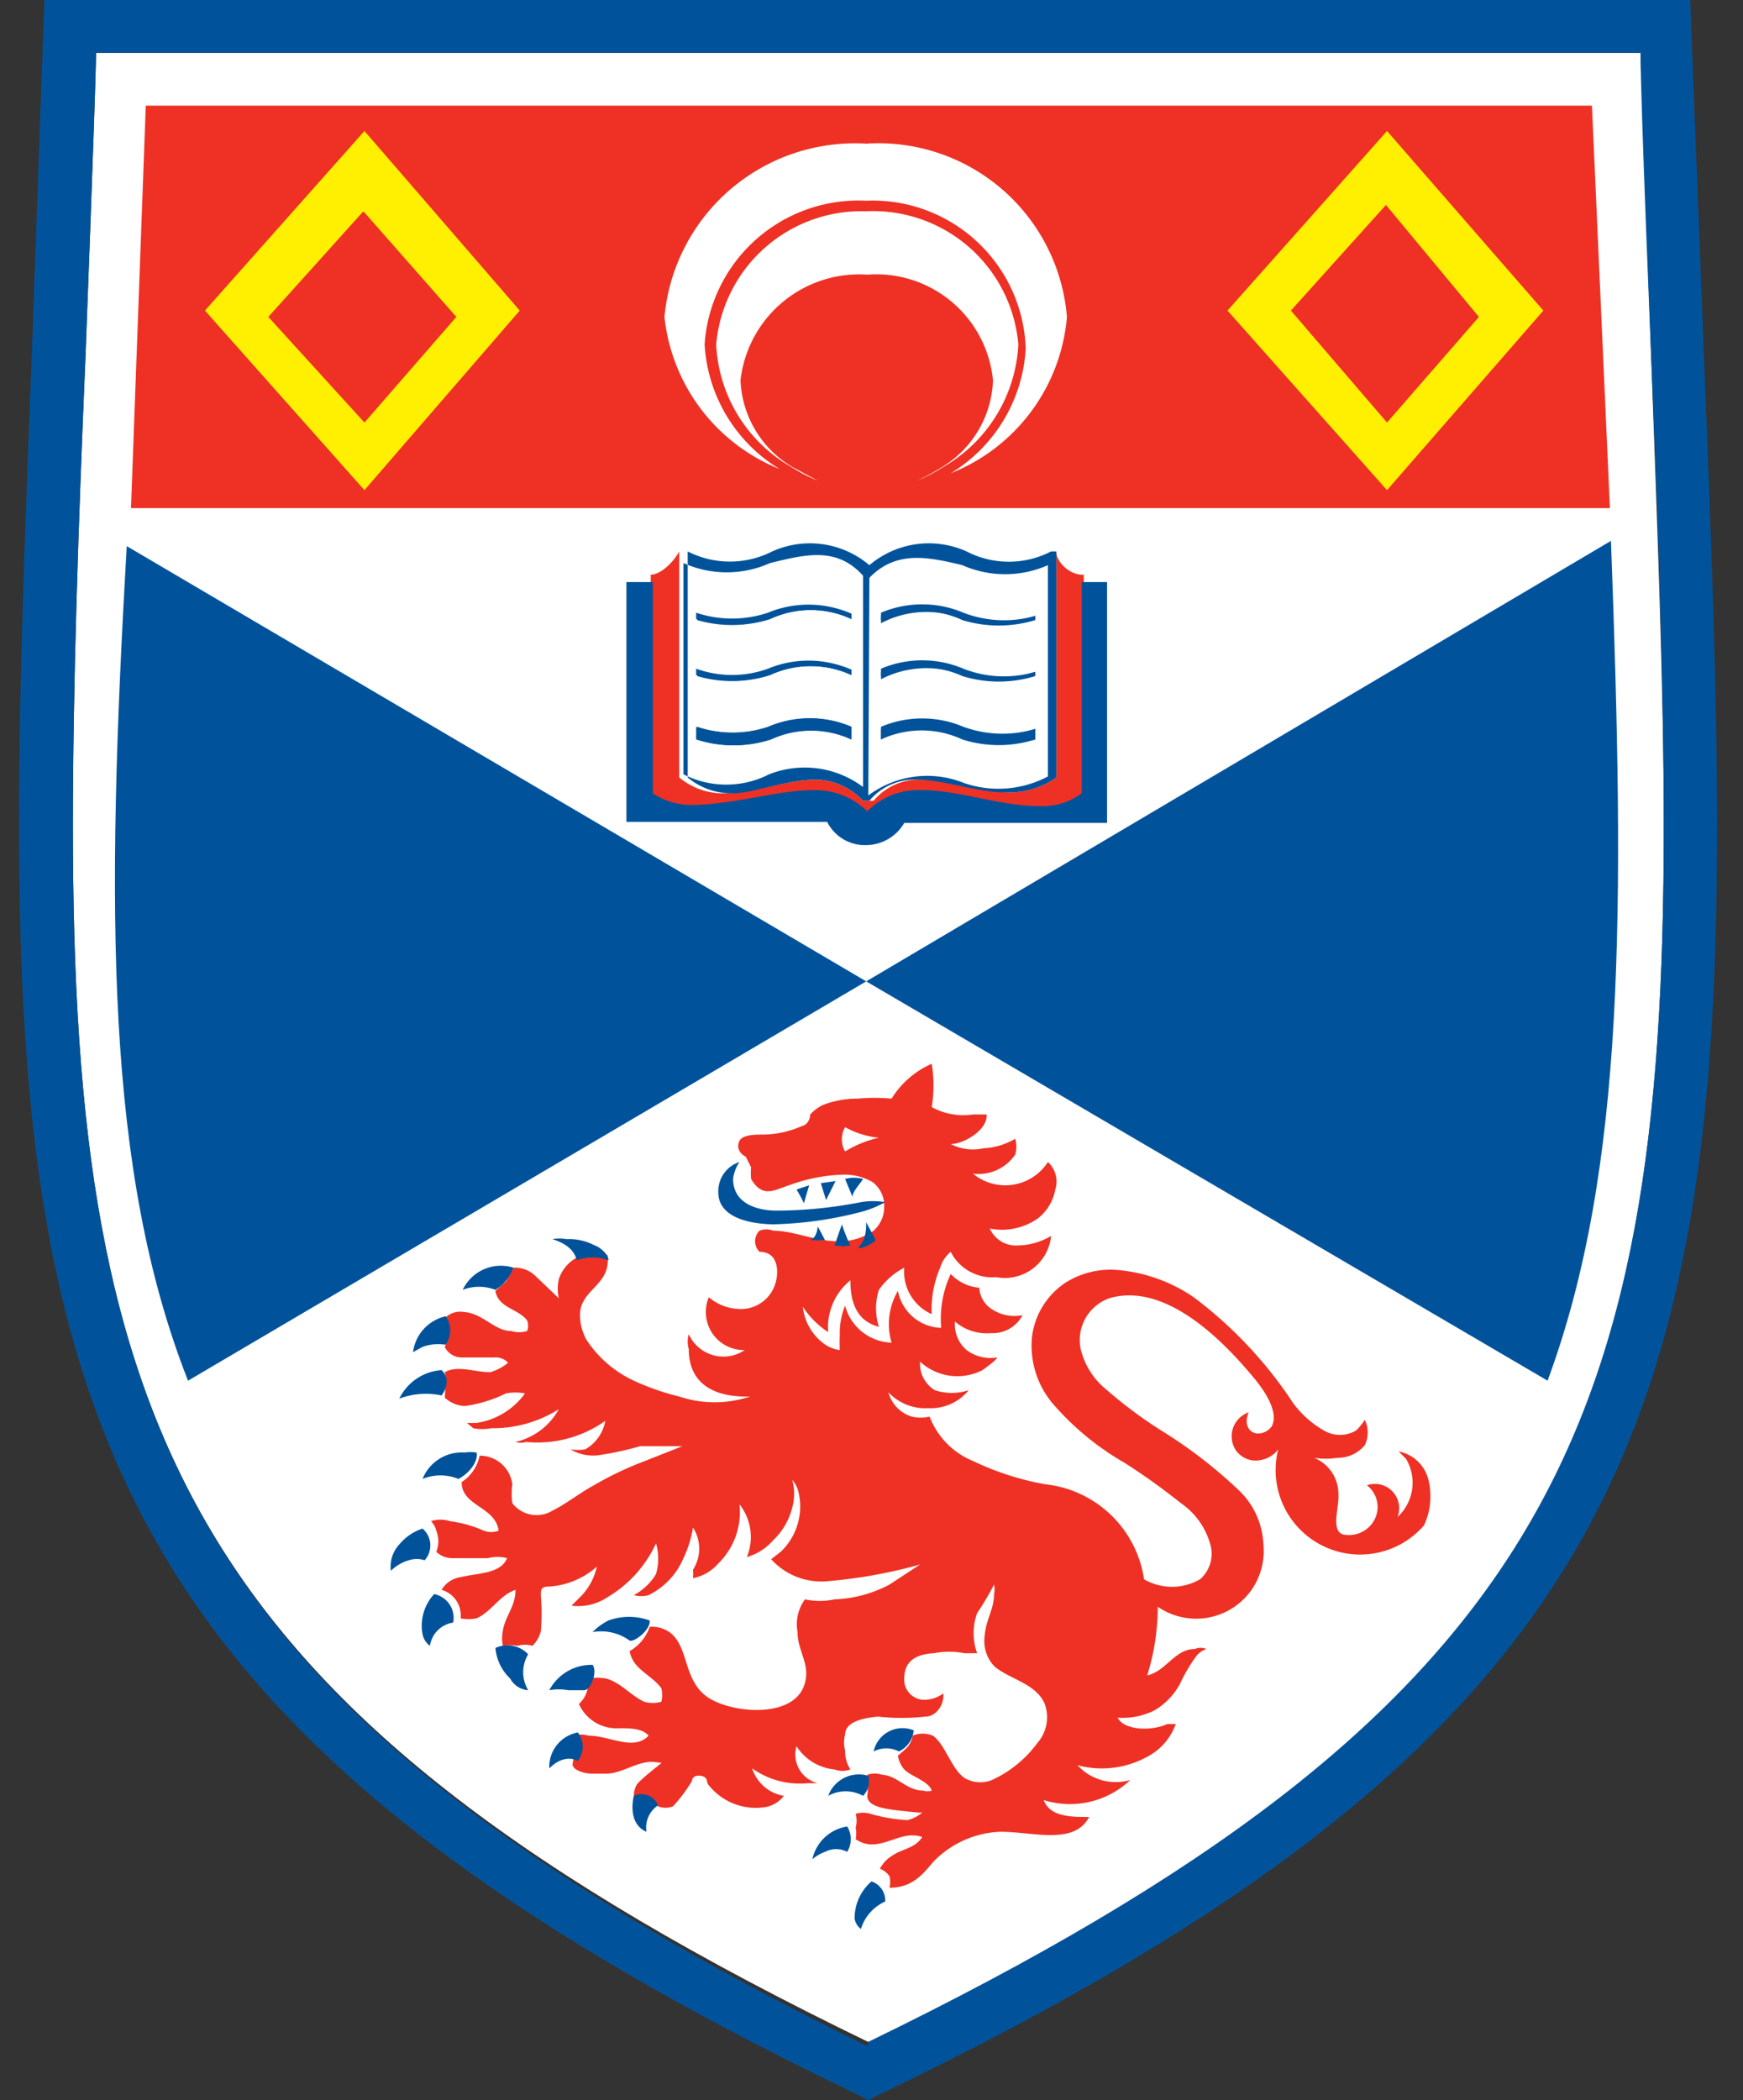
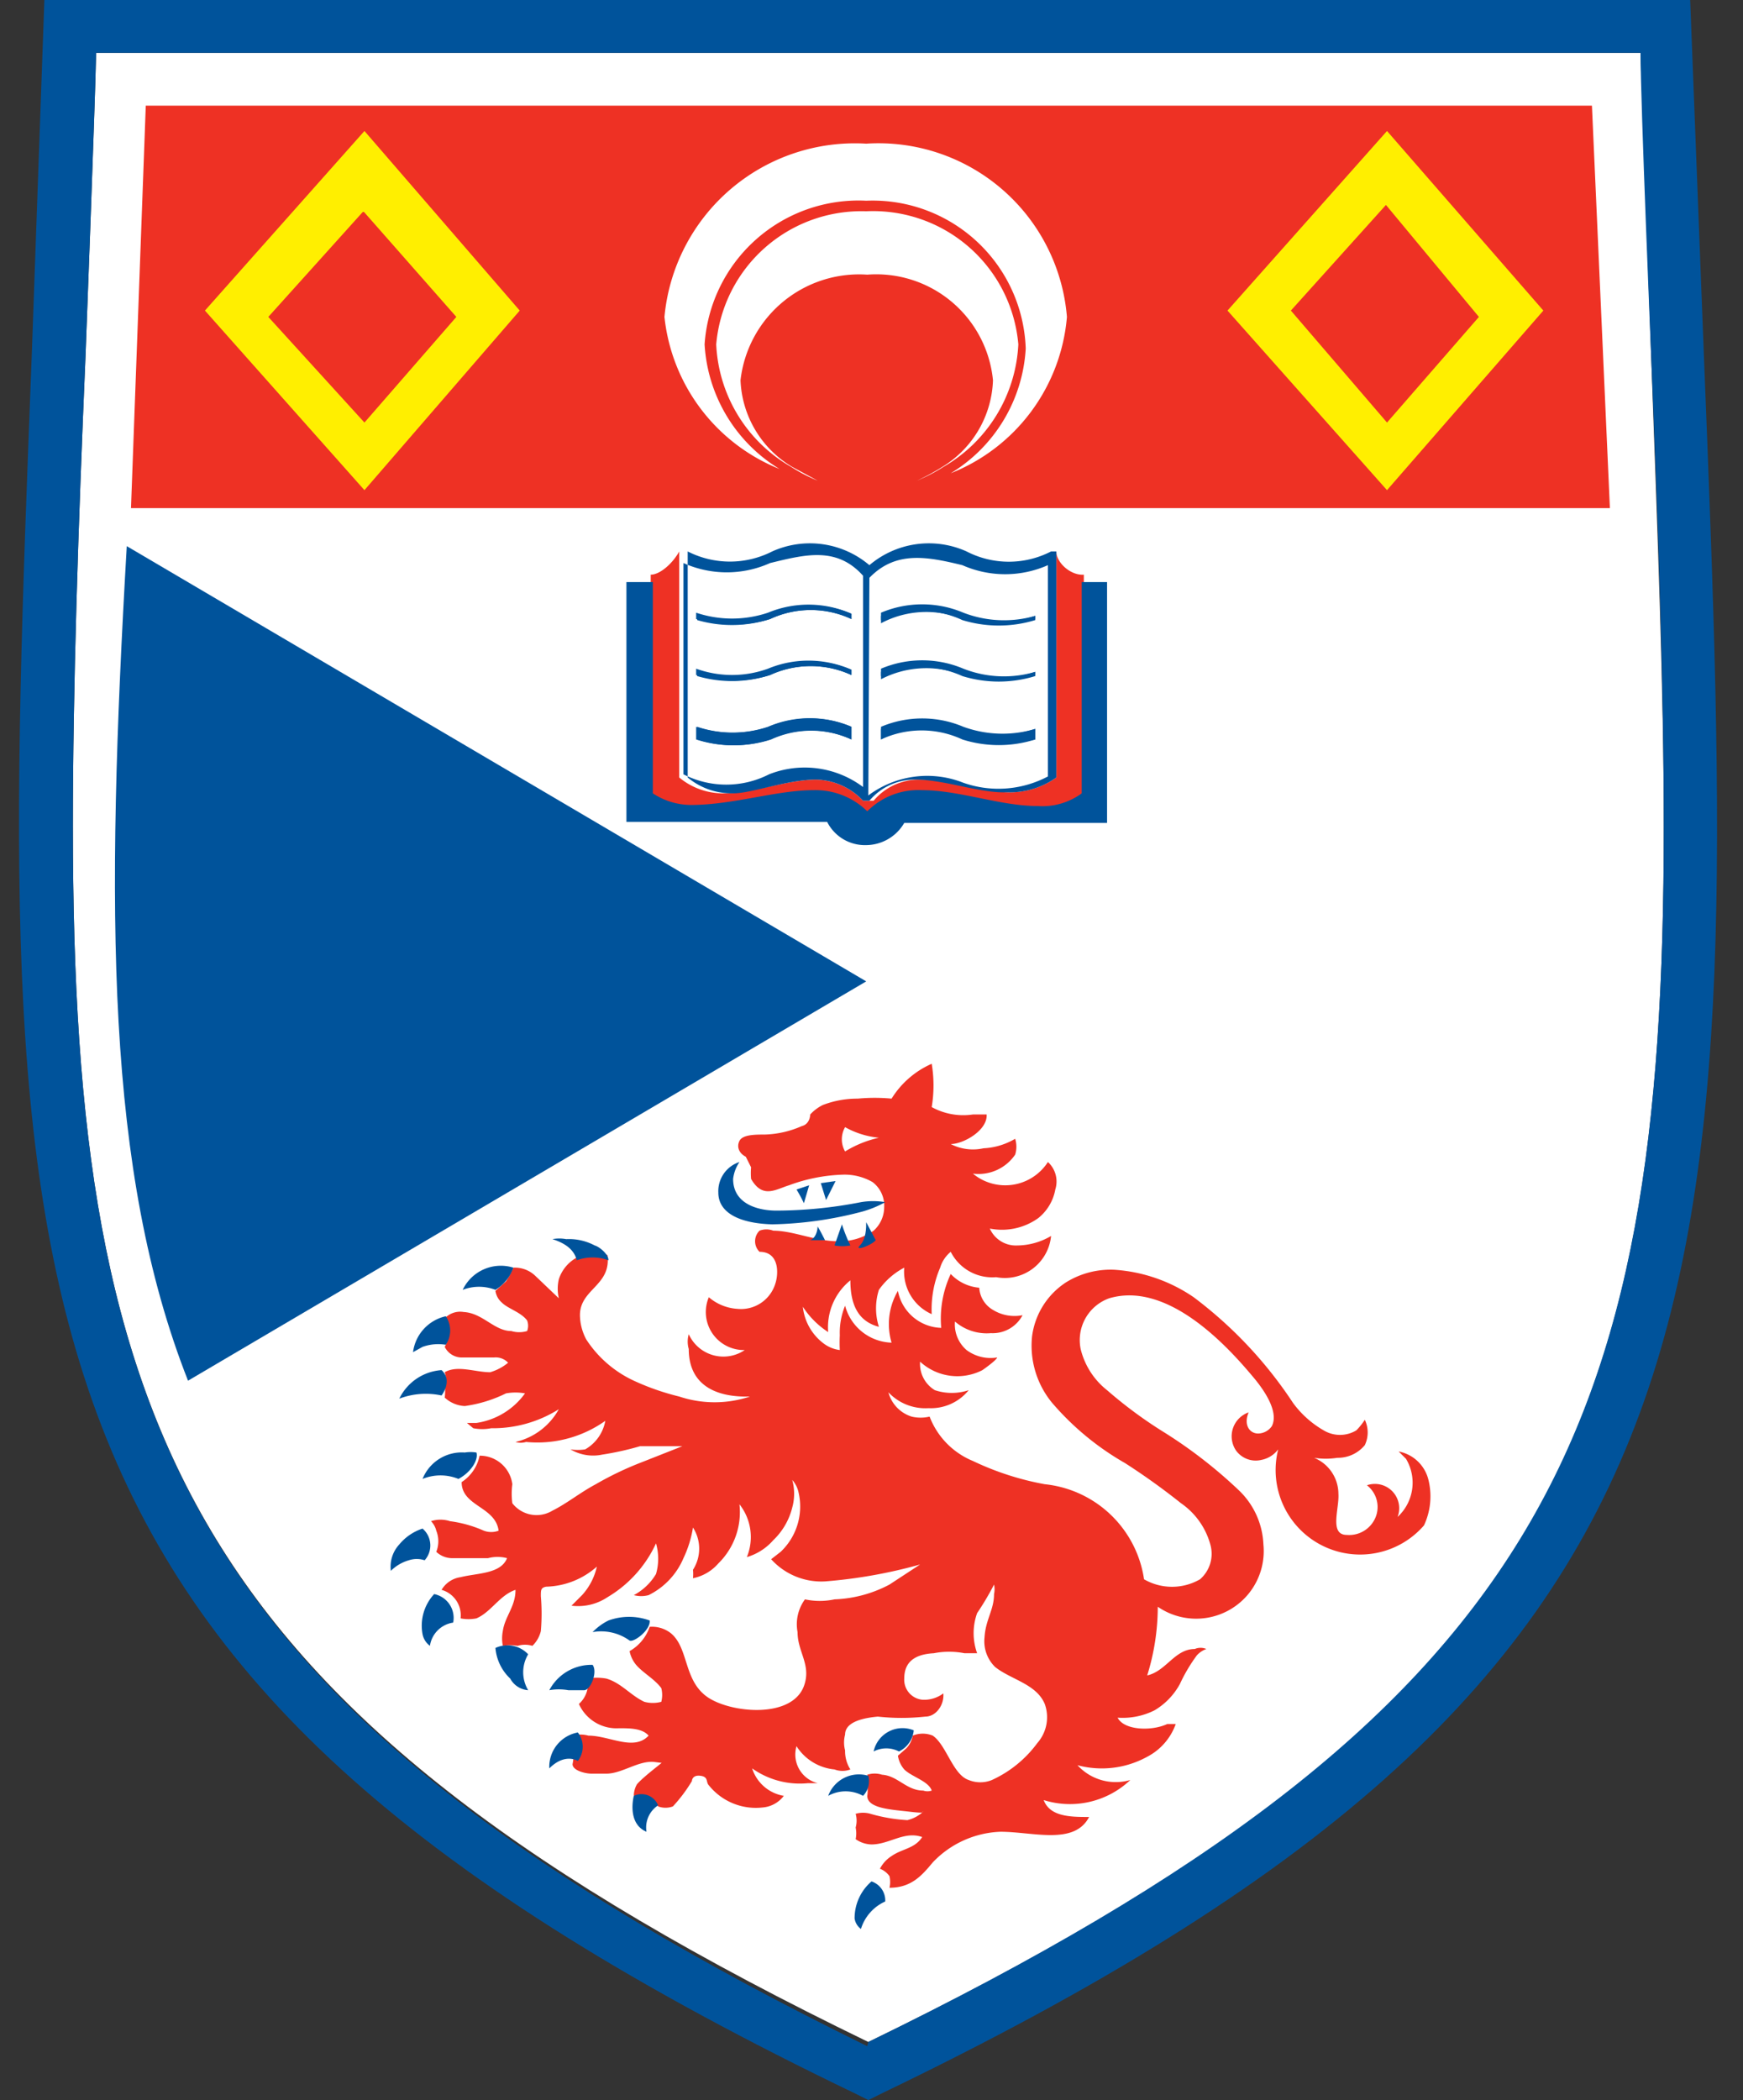
<svg xmlns="http://www.w3.org/2000/svg" id="a_w" data-name="a/w" viewBox="0 0 16.5 19.88">
  <rect x="0" y="0" width="16.5" height="19.88" fill="#333333" stroke="none" />
  <defs>
    <style>.cls-1{fill:none;}.cls-2{fill:#fff;}.cls-3{fill:#ee3124;}.cls-4{fill:#ffef00;}.cls-5{fill:#00539b;}</style>
  </defs>
  <title>university-of-st-andrews-crest5</title>
  <rect class="cls-1" x="-9.74" y="-9.91" width="127.32" height="39.77" />
  <path class="cls-2" d="M.91.5C.9,1,.81,3.36.81,3.36.74,5,.69,6.51.69,7.82c0,5.77,1.11,8.4,7.53,11.51,6.42-3.11,7.53-5.74,7.53-11.5,0-1.31-.06-2.79-.12-4.47L15.53.5Z" />
  <path class="cls-3" d="M15.07,1H1.38L1.24,4.81h14ZM8.68,4.55v0a2.12,2.12,0,0,0,.24-.13,1,1,0,0,0,.48-.82,1.11,1.11,0,0,0-1.19-1,1.13,1.13,0,0,0-1.2,1,1,1,0,0,0,.49.82l.24.13v0a1.5,1.5,0,0,1-.25-.13,1.41,1.41,0,0,1-.71-1.16A1.38,1.38,0,0,1,8.2,2,1.38,1.38,0,0,1,9.64,3.26a1.42,1.42,0,0,1-.71,1.16A1.51,1.51,0,0,1,8.68,4.55ZM9,4.48v0a1.48,1.48,0,0,0,.71-1.18A1.45,1.45,0,0,0,8.2,1.9,1.46,1.46,0,0,0,6.67,3.26a1.48,1.48,0,0,0,.71,1.18v0A1.75,1.75,0,0,1,6.29,3,1.81,1.81,0,0,1,8.2,1.36,1.79,1.79,0,0,1,10.1,3,1.75,1.75,0,0,1,9,4.48Z" />
  <path class="cls-3" d="M10,5.22V7.36a.76.76,0,0,1-.43.14c-.27,0-.59-.12-.87-.12a.56.56,0,0,0-.43.2H8.17a.63.63,0,0,0-.44-.2c-.28,0-.61.13-.87.13a.65.65,0,0,1-.43-.15V5.22c-.06.11-.18.22-.27.22V7.56a.63.63,0,0,0,.39.12c.35,0,.77-.15,1.13-.15a.68.68,0,0,1,.53.21.68.68,0,0,1,.52-.21c.36,0,.79.16,1.14.15a.64.64,0,0,0,.39-.12V5.44C10.14,5.45,10,5.33,10,5.22Z" />
  <path class="cls-3" d="M13.52,14a.36.36,0,0,0-.28-.26l.07.07a.44.44,0,0,1-.08.55.23.23,0,0,0-.29-.3.26.26,0,0,1,.09.28.27.27,0,0,1-.28.19c-.17,0-.07-.25-.08-.39a.37.37,0,0,0-.23-.34s0,0,0,0a.71.71,0,0,0,.22,0,.33.33,0,0,0,.26-.12.28.28,0,0,0,0-.24.64.64,0,0,1-.08.1.3.3,0,0,1-.31,0,.94.94,0,0,1-.29-.26,4,4,0,0,0-.94-1,1.5,1.5,0,0,0-.75-.26.8.8,0,0,0-.46.12.72.72,0,0,0-.32.51.85.85,0,0,0,.19.63,2.62,2.62,0,0,0,.69.57,6.39,6.39,0,0,1,.53.38.7.7,0,0,1,.28.4.32.32,0,0,1-.1.32.53.53,0,0,1-.53,0,1.06,1.06,0,0,0-.94-.9,2.69,2.69,0,0,1-.68-.22.74.74,0,0,1-.41-.42.37.37,0,0,1-.17,0,.33.33,0,0,1-.22-.23.48.48,0,0,0,.38.15.46.46,0,0,0,.38-.17.51.51,0,0,1-.32,0,.29.29,0,0,1-.14-.27.52.52,0,0,0,.59.08s.13-.09.14-.12a.38.38,0,0,1-.29-.07.32.32,0,0,1-.11-.27.46.46,0,0,0,.34.11.32.32,0,0,0,.3-.17.39.39,0,0,1-.28-.05.26.26,0,0,1-.13-.21A.42.42,0,0,1,9,12.06a1,1,0,0,0-.09.51.43.43,0,0,1-.41-.35.62.62,0,0,0-.06.49A.47.47,0,0,1,8,12.36a.67.67,0,0,0-.05.28,1.35,1.35,0,0,0,0,.14.32.32,0,0,1-.15-.06.5.5,0,0,1-.2-.35.81.81,0,0,0,.24.24.57.57,0,0,1,.21-.49c0,.24.08.39.27.44a.58.58,0,0,1,0-.35A.68.68,0,0,1,8.56,12a.44.44,0,0,0,.26.44A1,1,0,0,1,8.9,12,.31.31,0,0,1,9,11.85a.44.44,0,0,0,.43.24.44.44,0,0,0,.52-.39.64.64,0,0,1-.32.09.27.27,0,0,1-.26-.16.59.59,0,0,0,.46-.1.45.45,0,0,0,.16-.27A.25.25,0,0,0,9.92,11a.48.48,0,0,1-.71.11.42.42,0,0,0,.4-.18.25.25,0,0,0,0-.15.65.65,0,0,1-.3.09A.46.46,0,0,1,9,10.83c.12,0,.35-.13.34-.28l-.13,0a.62.62,0,0,1-.39-.07,1.25,1.25,0,0,0,0-.41.85.85,0,0,0-.38.33,1.71,1.71,0,0,0-.32,0,.91.91,0,0,0-.33.06.4.4,0,0,0-.12.09s0,.09-.08.11a.93.93,0,0,1-.35.08c-.09,0-.21,0-.24.06s0,.12.06.15l.05.1a.62.62,0,0,0,0,.11c.11.19.23.1.36.06a1.6,1.6,0,0,1,.5-.1.53.53,0,0,1,.29.07.28.28,0,0,1,.11.24.3.3,0,0,1-.1.22.56.56,0,0,1-.34.1c-.21,0-.42-.1-.61-.1a.18.18,0,0,0-.13,0,.14.14,0,0,0,0,.2c.19,0,.18.21.15.3a.34.34,0,0,1-.36.24.46.46,0,0,1-.27-.11.36.36,0,0,0,.34.5.36.36,0,0,1-.53-.15.25.25,0,0,0,0,.14c0,.33.24.46.58.45a1.06,1.06,0,0,1-.67,0A2.34,2.34,0,0,1,6,13.07a1.08,1.08,0,0,1-.45-.39.5.5,0,0,1-.06-.23c0-.25.3-.28.26-.57a.36.36,0,0,0-.46.23.4.4,0,0,0,0,.18l-.22-.21A.28.28,0,0,0,4.86,12a.91.91,0,0,1-.07.13l-.1.09a.18.18,0,0,0,.06.11c.06.06.18.09.24.17a.14.14,0,0,1,0,.1.26.26,0,0,1-.15,0c-.16,0-.27-.17-.45-.18a.2.2,0,0,0-.18.06.27.27,0,0,1,0,.27.18.18,0,0,0,.15.1c.1,0,.22,0,.32,0a.16.16,0,0,1,.13.05.48.48,0,0,1-.17.09c-.14,0-.31-.07-.43,0a.18.18,0,0,1,0,.12.48.48,0,0,1,0,.12.3.3,0,0,0,.19.08,1.27,1.27,0,0,0,.39-.12.51.51,0,0,1,.18,0,.69.69,0,0,1-.46.28H4.42s0,0,.06.05a.44.44,0,0,0,.17,0,1.17,1.17,0,0,0,.64-.18.63.63,0,0,1-.41.31.17.17,0,0,0,.1,0,1.11,1.11,0,0,0,.75-.2.39.39,0,0,1-.19.27.44.44,0,0,1-.14,0,.42.42,0,0,0,.3.05,2.78,2.78,0,0,0,.36-.08c.18,0,.29,0,.4,0l-.38.15a3.08,3.08,0,0,0-.44.21c-.15.08-.27.18-.41.25a.29.29,0,0,1-.38-.07.68.68,0,0,1,0-.18.31.31,0,0,0-.31-.27.39.39,0,0,1-.17.25c0,.23.32.23.35.46a.2.2,0,0,1-.14,0,1.16,1.16,0,0,0-.32-.09.29.29,0,0,0-.18,0,.19.19,0,0,1,.05.09.27.27,0,0,1,0,.2.22.22,0,0,0,.16.06c.11,0,.23,0,.33,0a.35.35,0,0,1,.18,0c-.06.15-.28.14-.44.18a.25.25,0,0,0-.18.12.25.25,0,0,1,.18.27.39.39,0,0,0,.15,0c.14-.06.22-.22.37-.27,0,.16-.1.25-.12.39a.36.36,0,0,0,0,.14.41.41,0,0,1,.14,0,.24.24,0,0,1,.14,0,.29.29,0,0,0,.08-.14,1.94,1.94,0,0,0,0-.33c0-.06,0-.08.05-.09a.75.75,0,0,0,.48-.19.59.59,0,0,1-.14.27l-.1.1a.5.5,0,0,0,.34-.08,1.15,1.15,0,0,0,.46-.51.52.52,0,0,1,0,.29A.54.54,0,0,1,6,15.1a.27.27,0,0,0,.14,0,.69.69,0,0,0,.33-.35,1.06,1.06,0,0,0,.09-.29.37.37,0,0,1,0,.4.41.41,0,0,1,0,.08.43.43,0,0,0,.24-.14A.68.68,0,0,0,7,14.24a.5.5,0,0,1,.07.5.53.53,0,0,0,.25-.16.64.64,0,0,0,.18-.31.49.49,0,0,0,0-.26.26.26,0,0,1,.06.12.59.59,0,0,1-.17.56l-.09.07a.64.64,0,0,0,.51.21,4.69,4.69,0,0,0,.9-.16L8.42,15a1.2,1.2,0,0,1-.52.14.67.67,0,0,1-.28,0,.4.4,0,0,0-.07.31c0,.18.12.3.07.48-.09.35-.71.29-.93.13s-.17-.46-.34-.6a.29.29,0,0,0-.2-.06.42.42,0,0,1-.19.23.29.29,0,0,0,.08.15c.07.07.16.12.22.2a.26.26,0,0,1,0,.13.31.31,0,0,1-.16,0c-.13-.06-.22-.18-.36-.22a.5.5,0,0,0-.18,0,.25.25,0,0,1-.08.24.39.39,0,0,0,.38.23c.1,0,.22,0,.28.07-.14.15-.37,0-.57,0a.28.28,0,0,0-.15,0,.29.29,0,0,1,0,.11.38.38,0,0,1,0,.16c0,.06.12.09.18.09h.14c.15,0,.31-.13.46-.11s.06,0,.07,0-.17.13-.24.21A.22.22,0,0,0,6,17c.12,0,.17,0,.23.1a.2.2,0,0,0,.14,0,1.43,1.43,0,0,0,.18-.24s0-.06.08-.05.05.06.08.09a.57.57,0,0,0,.51.21A.28.28,0,0,0,7.42,17a.38.38,0,0,1-.3-.26.78.78,0,0,0,.53.14s.08,0,.09,0a.28.28,0,0,1-.2-.35.48.48,0,0,0,.36.22.21.21,0,0,0,.15,0A.32.32,0,0,1,8,16.57a.29.29,0,0,1,0-.15c0-.13.2-.16.31-.17a2.08,2.08,0,0,0,.45,0c.1,0,.18-.11.17-.22a.3.3,0,0,1-.2.06.19.19,0,0,1-.17-.2c0-.15.09-.23.28-.24a.75.75,0,0,1,.29,0l.12,0a.56.56,0,0,1,0-.38A2.59,2.59,0,0,0,9.41,15a.21.21,0,0,1,0,.09c0,.15-.08.24-.09.41a.34.34,0,0,0,.1.28c.15.12.39.16.47.35a.37.37,0,0,1-.07.37,1.1,1.1,0,0,1-.43.35.29.29,0,0,1-.22,0c-.15-.05-.21-.33-.34-.42a.25.25,0,0,0-.19,0,.23.23,0,0,1-.06.12l-.08.07a.26.26,0,0,0,.06.13c.07.07.23.11.26.2a.12.12,0,0,1-.08,0c-.16,0-.24-.14-.39-.15a.23.23,0,0,0-.14,0,.17.17,0,0,1,0,.1.33.33,0,0,1,0,.1c0,.12.23.13.4.15s.11,0,.13,0a.35.35,0,0,1-.15.08,1.57,1.57,0,0,1-.35-.06.25.25,0,0,0-.14,0,.24.24,0,0,1,0,.13.27.27,0,0,1,0,.11.27.27,0,0,0,.15.05c.17,0,.31-.13.48-.07-.07.11-.19.11-.29.18a.31.31,0,0,0-.11.12.2.2,0,0,1,.09.07.24.24,0,0,1,0,.11c.21,0,.31-.12.41-.24a.93.93,0,0,1,.64-.29c.31,0,.7.13.84-.14-.17,0-.37,0-.43-.16a.83.83,0,0,0,.82-.19.49.49,0,0,1-.5-.14.89.89,0,0,0,.66-.08.56.56,0,0,0,.27-.31l-.08,0c-.15.07-.41.06-.47-.06a.67.67,0,0,0,.35-.07.65.65,0,0,0,.24-.25,1.54,1.54,0,0,1,.16-.27.22.22,0,0,1,.09-.06.14.14,0,0,0-.11,0c-.19,0-.27.21-.45.25a2.19,2.19,0,0,0,.1-.65.64.64,0,0,0,1-.59.75.75,0,0,0-.23-.51,4.46,4.46,0,0,0-.74-.57,4.18,4.18,0,0,1-.51-.38.71.71,0,0,1-.25-.39.42.42,0,0,1,.27-.48c.54-.16,1.09.42,1.35.73.06.07.27.32.19.48a.16.16,0,0,1-.13.07c-.08,0-.14-.08-.09-.2a.24.24,0,0,0-.12.36.23.23,0,0,0,.24.09.26.26,0,0,0,.16-.1.8.8,0,0,0,1.38.72A.65.65,0,0,0,13.52,14ZM8,10.9a.23.23,0,0,1,0-.23.81.81,0,0,0,.32.1A1.05,1.05,0,0,0,8,10.9Z" />
  <path class="cls-4" d="M13.13,1.24l-1.51,1.7,1.51,1.7,1.48-1.7Zm-.91,1.7.9-1L14,3l-.87,1Z" />
  <path class="cls-4" d="M1.94,2.94l1.51,1.7,1.47-1.7L3.45,1.24ZM3.45,4l-.91-1,.9-1,.88,1Z" />
  <path class="cls-5" d="M9.12,6.88a1,1,0,0,0-.78,0V7a.91.91,0,0,1,.77,0A1.14,1.14,0,0,0,9.8,7V6.9A1.08,1.08,0,0,1,9.12,6.88Z" />
  <path class="cls-5" d="M7.27,6.33a1,1,0,0,1-.68,0v.06a1.17,1.17,0,0,0,.7,0,.92.92,0,0,1,.77,0V6.34A1,1,0,0,0,7.27,6.33Z" />
  <path class="cls-5" d="M7.27,5.8a1.07,1.07,0,0,1-.68,0v.06a1.19,1.19,0,0,0,.7,0,.91.91,0,0,1,.77,0V5.81A1,1,0,0,0,7.27,5.8Z" />
  <path class="cls-5" d="M7.27,6.88a1.07,1.07,0,0,1-.68,0V7a1.14,1.14,0,0,0,.7,0,.91.91,0,0,1,.77,0V6.88A1,1,0,0,0,7.27,6.88Z" />
  <path class="cls-5" d="M9.12,5.8a1,1,0,0,0-.78,0v.07a.91.91,0,0,1,.77,0,1.18,1.18,0,0,0,.69,0V5.83A1.07,1.07,0,0,1,9.12,5.8Z" />
  <path class="cls-5" d="M9.12,6.33a1,1,0,0,0-.78,0v.07a.93.93,0,0,1,.77,0,1.17,1.17,0,0,0,.69,0V6.36A1.05,1.05,0,0,1,9.12,6.33Z" />
  <path class="cls-5" d="M5.2,16.74c.15-.15.27-.07.27-.07a.22.22,0,0,0,0-.27A.33.33,0,0,0,5.2,16.74Z" />
  <path class="cls-5" d="M5.2,16a.51.51,0,0,1,.18,0l.15,0c.06,0,.13-.17.08-.24A.45.45,0,0,0,5.2,16Z" />
  <path class="cls-5" d="M4.69,15.6a.45.45,0,0,0,.14.29A.21.21,0,0,0,5,16a.33.33,0,0,1,0-.34A.27.27,0,0,0,4.69,15.6Z" />
  <path class="cls-5" d="M4.86,12a.4.4,0,0,0-.48.21.43.43,0,0,1,.31,0A.4.4,0,0,0,4.86,12Z" />
  <path class="cls-5" d="M5.46,11.93a.44.44,0,0,1,.3,0c0-.06-.09-.13-.13-.14a.52.52,0,0,0-.27-.06.36.36,0,0,0-.13,0C5.32,11.76,5.43,11.81,5.46,11.93Z" />
  <path class="cls-5" d="M6.15,15.34a.57.57,0,0,0-.39,0,.54.54,0,0,0-.15.11.46.46,0,0,1,.35.08C6,15.55,6.16,15.43,6.15,15.34Z" />
  <path class="cls-5" d="M4.11,15.09a.44.44,0,0,0-.11.38.18.18,0,0,0,.07.11.26.26,0,0,1,.22-.22A.23.23,0,0,0,4.11,15.09Z" />
  <path class="cls-5" d="M4,14.47a.48.48,0,0,0-.22.15.31.31,0,0,0-.08.25.4.4,0,0,1,.17-.1.24.24,0,0,1,.15,0A.21.21,0,0,0,4,14.47Z" />
  <path class="cls-5" d="M8.2,8a.42.42,0,0,0,.36-.21h1.92V5.51h-.24v2a.63.63,0,0,1-.42.12c-.35,0-.74-.15-1.09-.15a.68.68,0,0,0-.52.2.7.7,0,0,0-.51-.2c-.35,0-.76.14-1.16.14a.66.66,0,0,1-.36-.11v-2H5.93V7.78h1.9A.4.4,0,0,0,8.2,8Z" />
  <path class="cls-5" d="M4.18,13.21s.11-.14,0-.24a.48.48,0,0,0-.4.27A.71.71,0,0,1,4.18,13.21Z" />
  <path class="cls-5" d="M6,17s-.07.26.12.34a.25.25,0,0,1,.11-.25A.17.17,0,0,0,6,17Z" />
  <path class="cls-5" d="M4,14a.45.45,0,0,1,.34,0c.13-.07.19-.19.17-.25a.35.35,0,0,0-.11,0A.4.4,0,0,0,4,14Z" />
  <path class="cls-5" d="M4.22,12.73a.24.24,0,0,0,0-.27.4.4,0,0,0-.31.34L4,12.75A.44.44,0,0,1,4.22,12.73Z" />
-   <path class="cls-5" d="M8.2,9.29l6.45,3.78c.74-2,.73-4.46.6-7.95Z" />
  <path class="cls-5" d="M8.2,11.57c0,.05,0,.16-.06.22s.11,0,.15-.05Z" />
-   <path class="cls-5" d="M7.69,17.6a.41.41,0,0,1,.12-.07.23.23,0,0,1,.21,0,.23.23,0,0,0,0-.24A.4.4,0,0,0,7.69,17.6Z" />
  <path class="cls-5" d="M7.74,11.61s0,.1-.07.13l.14,0S7.76,11.64,7.74,11.61Z" />
  <path class="cls-5" d="M16.13,3.37,16,0H.42L.3,3.38C-.05,12.44-.18,15.84,8.1,19.82l.12.06.12-.06C16.62,15.84,16.49,12.44,16.13,3.37Zm-7.92,16C1.8,16.22.69,13.59.69,7.82.69,6.51.74,5,.81,3.36.81,3.36.9,1,.91.5H15.53c0,.46.1,2.86.1,2.86.07,1.68.12,3.15.12,4.47C15.75,13.59,14.63,16.21,8.22,19.33Z" />
  <path class="cls-5" d="M1.78,13.07,8.2,9.29l-7-4.12C1,8.63,1,11.09,1.78,13.07Z" />
  <path class="cls-5" d="M8.27,16.58a.26.26,0,0,1,.24,0,.25.25,0,0,0,.14-.2A.28.28,0,0,0,8.27,16.58Z" />
  <path class="cls-5" d="M8.25,17.81a.46.46,0,0,0-.16.35.15.15,0,0,0,.06.1A.42.42,0,0,1,8.38,18,.19.19,0,0,0,8.25,17.81Z" />
  <path class="cls-5" d="M7.77,11.2s.05.16.05.16l.09-.18Z" />
  <path class="cls-5" d="M7.54,11.26a1.3,1.3,0,0,1,.07.13l.05-.17Z" />
-   <path class="cls-5" d="M8,11.16l.07.17c0-.05.07-.12.1-.17A.33.33,0,0,0,8,11.16Z" />
  <path class="cls-5" d="M7.9,11.79a.4.4,0,0,0,.15,0,1.6,1.6,0,0,1-.08-.2S7.91,11.76,7.9,11.79Z" />
  <path class="cls-5" d="M7.84,17a.34.34,0,0,1,.33,0,.2.2,0,0,0,.05-.19A.31.31,0,0,0,7.84,17Z" />
  <path class="cls-5" d="M8.38,11.38a.69.69,0,0,0-.23,0,4.2,4.2,0,0,1-.8.08c-.17,0-.41-.06-.41-.3A.36.36,0,0,1,7,11a.29.29,0,0,0-.2.29c0,.18.18.29.51.3a3.58,3.58,0,0,0,.85-.12A1,1,0,0,0,8.38,11.38Z" />
  <path class="cls-5" d="M7.73,7.38a.63.63,0,0,1,.44.2h.06a.56.56,0,0,1,.43-.2c.29,0,.61.13.87.12A.76.76,0,0,0,10,7.36V5.22l-.05,0a.87.87,0,0,1-.8,0,.87.87,0,0,0-.92.13.87.87,0,0,0-.92-.13.88.88,0,0,1-.8,0l0,0V7.36a.65.65,0,0,0,.43.15C7.12,7.51,7.45,7.38,7.73,7.38Zm.5-1.91c.25-.26.55-.2.88-.12a1,1,0,0,0,.81,0v2a1,1,0,0,1-.8.06.93.93,0,0,0-.9.12ZM6.47,7.33v-2a1,1,0,0,0,.82,0c.33-.08.63-.16.88.12v2a.92.92,0,0,0-.89-.12A.89.89,0,0,1,6.47,7.33Z" />
  <path class="cls-5" d="M7.29,6.39a.92.92,0,0,1,.77,0V6.34a1,1,0,0,0-.78,0,1,1,0,0,1-.68,0v.06A1.17,1.17,0,0,0,7.29,6.39Z" />
  <path class="cls-5" d="M7.29,5.86a.91.91,0,0,1,.77,0V5.81a1,1,0,0,0-.78,0,1.07,1.07,0,0,1-.68,0v.06A1.18,1.18,0,0,0,7.29,5.86Z" />
  <path class="cls-5" d="M8.06,7V6.88a1,1,0,0,0-.78,0,1.07,1.07,0,0,1-.68,0V7a1.14,1.14,0,0,0,.7,0A.91.91,0,0,1,8.06,7Z" />
  <path class="cls-5" d="M9.11,6.39a1.17,1.17,0,0,0,.69,0V6.36a1.05,1.05,0,0,1-.68,0,1,1,0,0,0-.78,0v.07A.93.93,0,0,1,9.11,6.39Z" />
  <path class="cls-5" d="M9.11,5.86a1.18,1.18,0,0,0,.69,0V5.83a1.07,1.07,0,0,1-.68,0,1,1,0,0,0-.78,0v.07A.91.91,0,0,1,9.11,5.86Z" />
  <path class="cls-5" d="M9.11,6.93A1.14,1.14,0,0,0,9.8,7V6.9a1.08,1.08,0,0,1-.68,0,1,1,0,0,0-.78,0V7A.91.91,0,0,1,9.11,6.93Z" />
</svg>